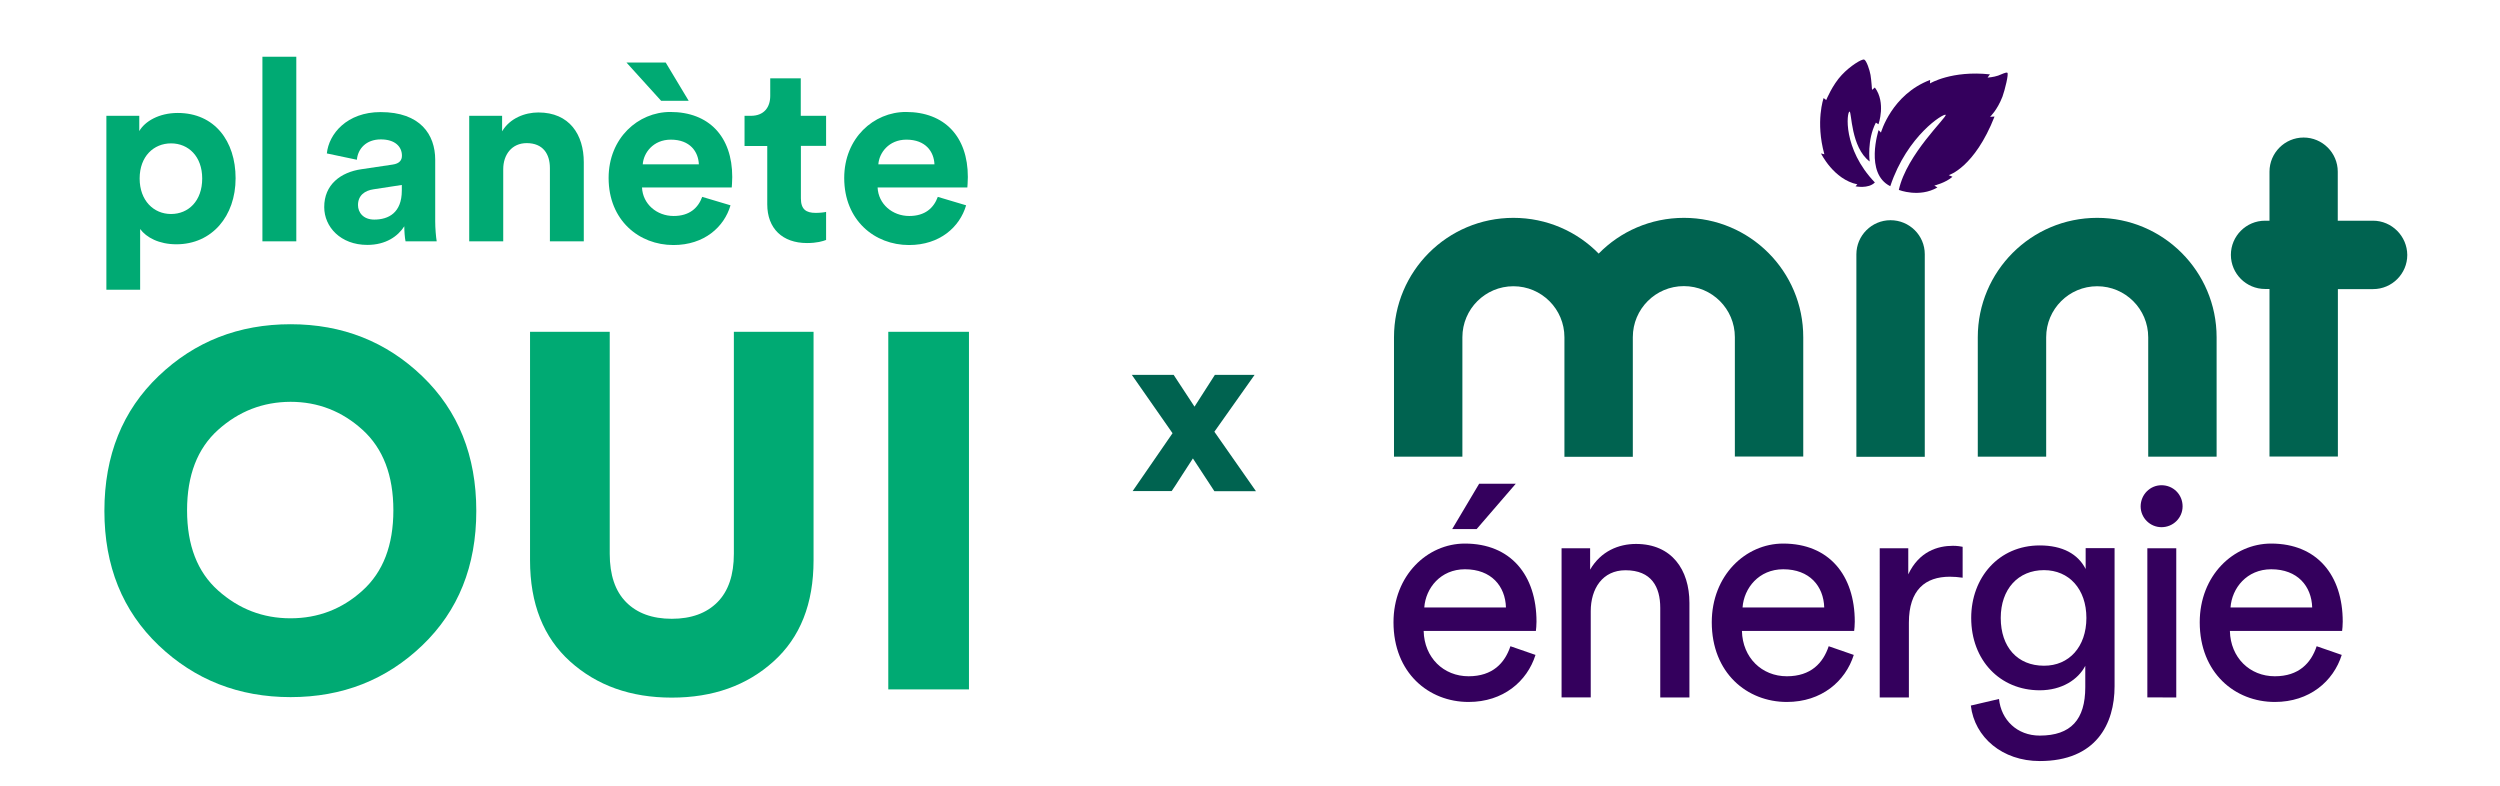
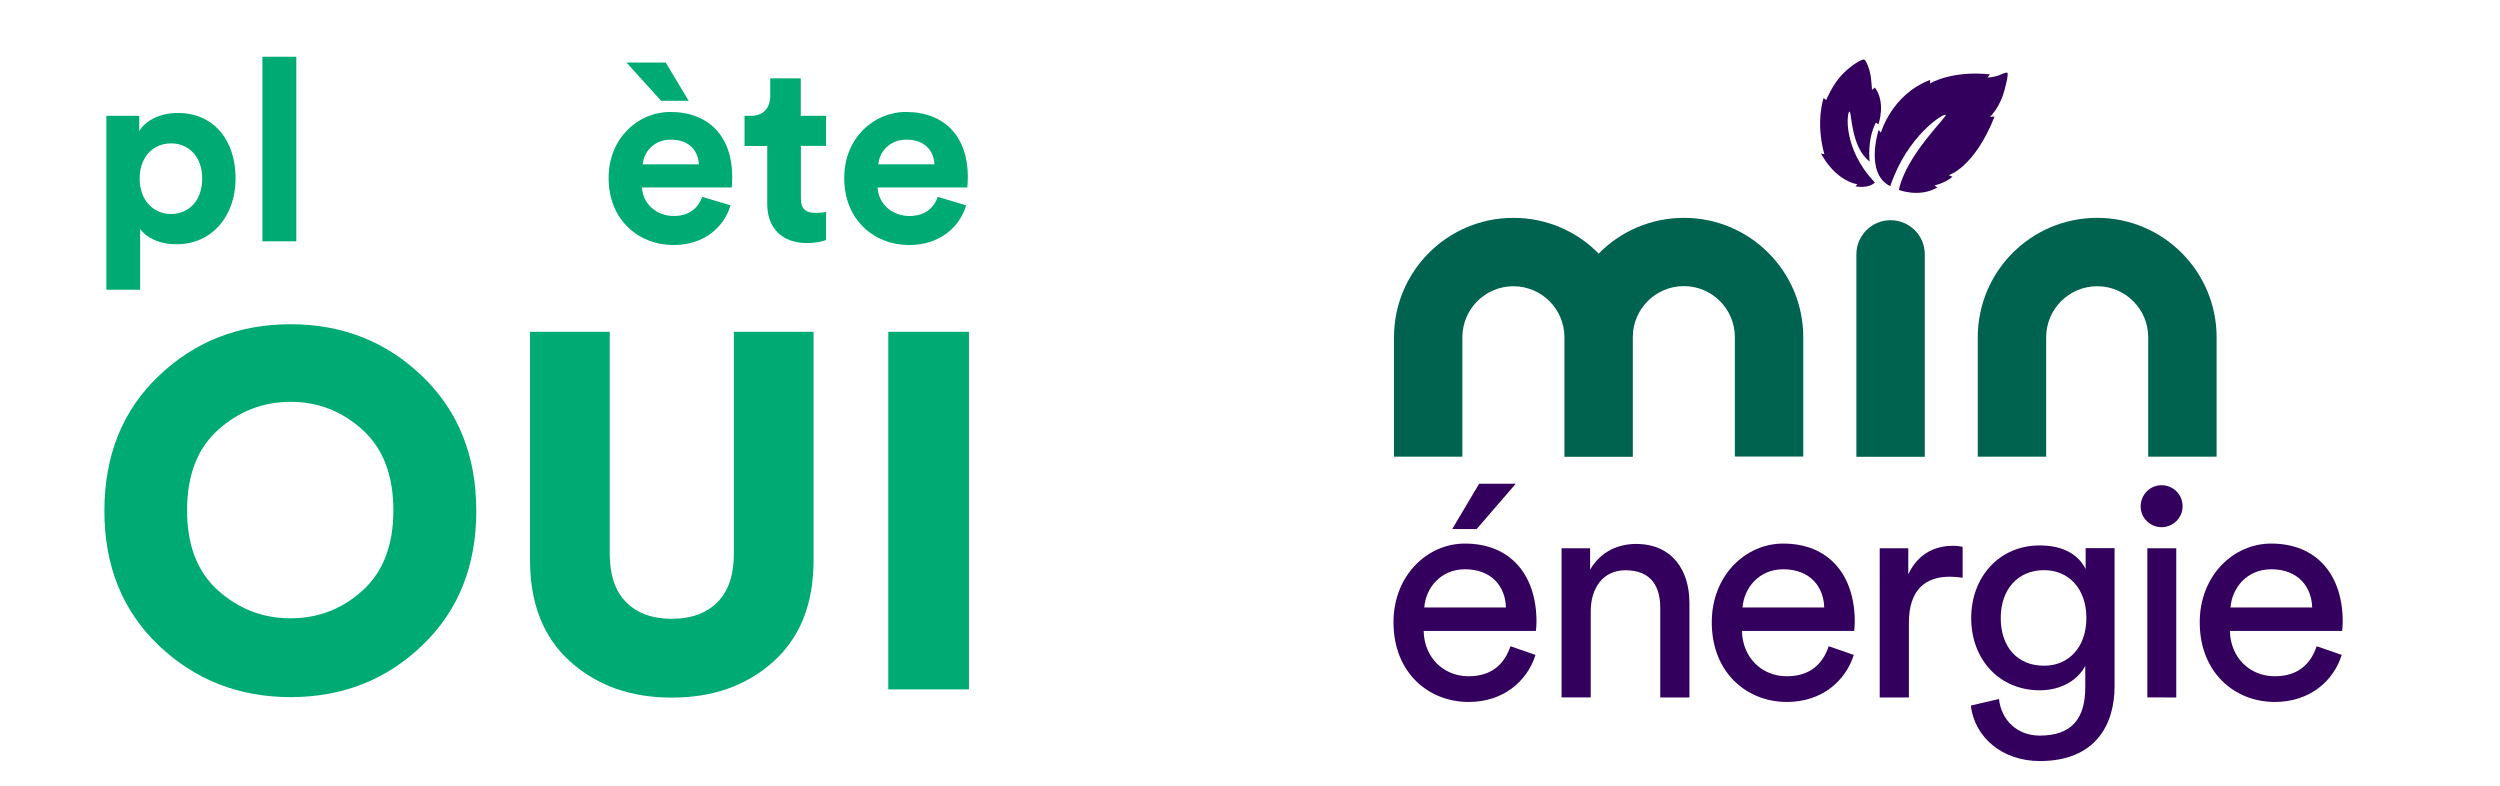
<svg xmlns="http://www.w3.org/2000/svg" version="1.1" id="Calque_1" x="0px" y="0px" viewBox="0 0 2014 632.8" style="enable-background:new 0 0 2014 632.8;" xml:space="preserve">
  <style type="text/css">
	.st0{fill:#34005D;}
	.st1{fill:#006350;}
	.st2{fill:#00AA73;}
</style>
  <g>
    <g>
      <path class="st0" d="M1237,527.6c-6.7,21.3-26,37.9-53.9,37.9c-32.2,0-60.5-23.5-60.5-64.2c0-37.7,27.2-63.4,57.5-63.4    c37,0,57.7,25.5,57.7,62.9c0,3-0.3,6-0.5,7.5h-90.4c0.5,21.5,16,36.5,36.2,36.5c19.4,0,29.2-10.7,33.7-24.2L1237,527.6z     M1213.2,489.4c-0.5-17.2-11.8-30.8-33-30.8c-19.7,0-31.7,15.2-32.8,30.8H1213.2z M1189.6,426.2h-19.7l21.7-36.5h29.5    L1189.6,426.2z" />
    </g>
    <g>
      <path class="st0" d="M1281.5,561.8H1258V441.7h23v17.2c8.7-14.9,23-20.7,37-20.7c28.7,0,43,20.7,43,47.5v76.2h-23.5v-72.2    c0-16.8-7-30.3-28-30.3c-18.5,0-28,14.8-28,33L1281.5,561.8L1281.5,561.8z" />
    </g>
    <g>
      <path class="st0" d="M1493.4,527.6c-6.7,21.3-26,37.9-53.9,37.9c-32.2,0-60.5-23.5-60.5-64.2c0-37.7,27.2-63.4,57.5-63.4    c37,0,57.7,25.5,57.7,62.9c0,3-0.3,6-0.5,7.5h-90.4c0.5,21.5,16,36.5,36.2,36.5c19.4,0,29.2-10.7,33.7-24.2L1493.4,527.6z     M1469.6,489.4c-0.5-17.2-11.8-30.8-33-30.8c-19.7,0-31.7,15.2-32.8,30.8H1469.6z" />
    </g>
    <g>
      <path class="st0" d="M1581.1,465.4c-3.5-0.5-7-0.8-10.3-0.8c-19.7,0-33,10.5-33,37v60.3h-23.5V441.7h23v21c8.7-18.5,23.8-23,36-23    c3.3,0,6.5,0.5,7.8,0.8L1581.1,465.4L1581.1,465.4z" />
    </g>
    <g>
      <path class="st0" d="M1610.4,563.1c1.7,16.8,14.5,29.5,32.8,29.5c25.2,0,36.7-13,36.7-39v-17.2c-5.7,11-18.8,19.7-36.7,19.7    c-32,0-55.2-24.2-55.2-58.3c0-32.5,22.2-58.4,55.2-58.4c18.5,0,30.9,7,37,19v-16.8h23.3v111.2c0,30.5-14.9,60.3-60.3,60.3    c-30,0-52.5-19-55.5-44.7L1610.4,563.1z M1680.8,497.8c0-23.3-14-38.5-34.2-38.5c-20.7,0-34.8,15.2-34.8,38.5    c0,23.5,13.5,38.5,34.8,38.5C1666.8,536.4,1680.8,521.1,1680.8,497.8z" />
    </g>
    <g>
      <path class="st0" d="M1741.3,390.9c9.5,0,17,7.5,17,17c0,9.2-7.5,16.8-17,16.8c-9.2,0-16.8-7.5-16.8-16.8    C1724.6,398.4,1732.1,390.9,1741.3,390.9z M1729.9,561.8V441.7h23.3v120.2L1729.9,561.8L1729.9,561.8z" />
    </g>
    <g>
      <path class="st0" d="M1886.5,527.6c-6.7,21.3-26,37.9-53.9,37.9c-32.2,0-60.5-23.5-60.5-64.2c0-37.7,27.2-63.4,57.5-63.4    c37,0,57.7,25.5,57.7,62.9c0,3-0.3,6-0.5,7.5h-90.4c0.5,21.5,16,36.5,36.2,36.5c19.4,0,29.2-10.7,33.7-24.2L1886.5,527.6z     M1862.7,489.4c-0.5-17.2-11.8-30.8-33-30.8c-19.7,0-31.7,15.2-32.8,30.8H1862.7z" />
    </g>
    <g>
      <g>
        <g>
          <g>
            <path class="st0" d="M1529.7,153c0,0,16.5,6.5,31.1-2l-2.5-1.5c0,0,9.3-2.3,14.6-7.1l-3-1.3c0,0,20.7-6,36.9-47.2l-3.6,0.2       c0,0,5.8-5.4,10-16.3c1.9-5.2,5.2-18.6,3.9-19.2c-1.1-0.6-4.4,1.2-7.4,2.3c-3.7,1.3-8.5,1.6-8.5,1.6s1.8-2.6,1.9-2.6       c-30.9-3.3-48.3,7.3-48.3,7.3l0.1-2.8c-31,11.7-39.6,42.4-39.6,42.4l-1.9-2c0,0-11.4,34.9,9.4,45.2       c13.7-41,43.1-58.9,44.6-57.5C1569,94,1536,124.2,1529.7,153z" />
          </g>
          <g>
            <path class="st0" d="M1501.8,48c-1.9-0.7-11.4,5.2-18.1,12.4c-7.6,8.1-12.5,20.2-12.5,20.2l-2.1-1.6c0,0-6.7,18.9,0.6,45.3       l-2.7-0.7c0,0,10.2,21,29.3,24.9l-1.5,1.6c0,0,10.3,2.2,15.6-3.1c-26.2-27.3-22.6-57.1-20.4-57.1c1.8,0,0.9,28.6,16.2,40.2       c0,0-2.3-17.3,5-31.3l2.1,1.3c0,0,6.2-17.3-2.9-29.6l-2.3,1.9c0,0-0.5-7.8-1.2-12C1506.2,56.3,1503.6,48.7,1501.8,48z" />
          </g>
        </g>
        <path class="st1" d="M1356.6,175.5c-26.9,0-51.3,11-68.7,28.8c-17.4-17.8-41.8-28.8-68.7-28.8c-53.2,0-96.2,43.1-96.2,96.2v96.2     h55.1v-96.2c0-22.7,18.4-41.1,41.1-41.1c22.7,0,41.1,18.4,41.1,41.1c0,0,0,0,0,0.1V368l0,0h55.1l0,0v-96.3v-0.1     c0-22.7,18.4-41.1,41.1-41.1c22.7,0,41.1,18.4,41.1,41.1v96.2h55.1v-96.1C1452.8,218.6,1409.7,175.5,1356.6,175.5z" />
        <path class="st1" d="M1689.5,175.5c-53.2,0-96.2,43.1-96.2,96.2v96.2h55.1v-96.2c0-22.7,18.4-41.1,41.1-41.1     c22.7,0,41.1,18.4,41.1,41.1v96.2h55.1v-96.2C1785.7,218.6,1742.6,175.5,1689.5,175.5z" />
        <path class="st1" d="M1523,177.4L1523,177.4c-15.2,0-27.5,12.4-27.5,27.5v163.1h55.1V204.8C1550.6,189.6,1538.2,177.4,1523,177.4     z" />
-         <path class="st1" d="M1911.7,177.8h-28.4v-39.5c0-15.2-12.4-27.5-27.5-27.5l0,0c-15.2,0-27.5,12.4-27.5,27.5v39.5h-3.6     c-15.2,0-27.5,12.4-27.5,27.5l0,0c0,15.2,12.4,27.5,27.5,27.5h3.6v135h55.1V232.9h28.4c15.2,0,27.5-12.4,27.5-27.5l0,0     C1939.2,190.2,1926.8,177.8,1911.7,177.8z" />
      </g>
    </g>
  </g>
  <g>
-     <path class="st1" d="M912.4,395.7l32.2-46.7l-32.8-47h33.7l16.8,25.6l16.4-25.6h32l-32.4,45.8c21,29.9,32.2,45.9,33.5,47.9h-33.5   L961,369.3c-1.9,2.9-4.9,7.5-9,13.9s-6.8,10.6-8.1,12.4h-31.5L912.4,395.7L912.4,395.7z" />
-   </g>
+     </g>
  <g>
    <path class="st2" d="M84.1,411.6c0-44.7,14.6-80.9,43.7-108.7c29.1-27.8,64.5-41.7,106.3-41.7c41.7,0,77.1,14,106.1,41.9   c29,27.9,43.5,64.1,43.5,108.5c0,44.4-14.5,80.5-43.5,108.3c-29,27.8-64.3,41.7-106.1,41.7c-41.7,0-77.1-13.9-106.3-41.7   C98.7,492.1,84.1,456,84.1,411.6z M175.7,346.3c-16.7,15-25,36.6-25,64.8c0,28.2,8.3,49.7,25,64.6c16.7,14.9,36.1,22.4,58.3,22.4   c22.2,0,41.6-7.4,58.1-22.4c16.5-14.9,24.8-36.4,24.8-64.6c0-28.2-8.3-49.8-24.8-64.8c-16.5-15-35.9-22.6-58.1-22.6   C211.8,323.8,192.4,331.3,175.7,346.3z" />
    <path class="st2" d="M623.1,532.9c-21.5,19.4-48.8,29.1-81.9,29.1c-33.1,0-60.3-9.7-81.9-29.1c-21.5-19.4-32.3-46.5-32.3-81.5   V267.3h64.2v178.8c0,17.1,4.4,30.1,13.2,39c8.8,8.9,21.1,13.4,36.8,13.4c15.7,0,28-4.5,36.8-13.4c8.8-8.9,13.2-21.9,13.2-39V267.3   h64.2v184.1C655.4,486.3,644.7,513.5,623.1,532.9z" />
    <path class="st2" d="M780.6,555.4h-65V267.3h65V555.4z" />
  </g>
  <g>
    <path class="st2" d="M85.7,233.4V93.3h26.5v12.3c4.5-7.8,15.8-14.6,31-14.6c29.6,0,46.6,22.6,46.6,52.6c0,30.6-19.1,53.2-47.7,53.2   c-14,0-24.2-5.5-29.2-12.3v48.9H85.7z M137.8,115.5c-14,0-25.3,10.5-25.3,28.3s11.3,28.6,25.3,28.6c14,0,25.1-10.5,25.1-28.6   C162.9,126,151.8,115.5,137.8,115.5z" />
    <path class="st2" d="M211.4,194.4V45.7h27.3v148.7H211.4z" />
-     <path class="st2" d="M291.3,136.3l24.9-3.7c5.8-0.8,7.6-3.7,7.6-7.2c0-7.2-5.5-13.1-17-13.1c-11.9,0-18.5,7.6-19.3,16.4l-24.2-5.1   c1.6-15.8,16.2-33.3,43.3-33.3c32,0,44,18.1,44,38.4v49.7c0,5.3,0.6,12.5,1.2,16h-25.1c-0.6-2.7-1-8.2-1-12.1   c-5.1,8-14.8,15-29.8,15c-21.6,0-34.7-14.6-34.7-30.4C261.1,148.8,274.4,138.7,291.3,136.3z M323.7,153.5V149l-22.8,3.5   c-7,1-12.5,4.9-12.5,12.7c0,6,4.3,11.7,13.1,11.7C313,176.9,323.7,171.4,323.7,153.5z" />
-     <path class="st2" d="M405.3,194.4h-27.3V93.3h26.5v12.5c6.2-10.5,18.3-15.2,29.2-15.2c25.1,0,36.6,17.9,36.6,40.1v63.7h-27.3v-59   c0-11.3-5.5-20.1-18.7-20.1c-11.9,0-18.9,9.2-18.9,21V194.4z" />
    <path class="st2" d="M588.5,165.4c-5.1,17.5-21.2,32-46,32c-27.7,0-52.2-19.9-52.2-54c0-32.2,23.8-53.2,49.7-53.2   c31.2,0,49.9,19.9,49.9,52.4c0,3.9-0.4,8-0.4,8.4h-72.3c0.6,13.4,11.9,23,25.5,23c12.7,0,19.7-6.4,23-15.4L588.5,165.4z    M504.7,50.4h31.6l18.5,30.8h-22.2L504.7,50.4z M563,132.4c-0.4-10.1-7-19.9-22.6-19.9c-14.2,0-22,10.7-22.6,19.9H563z" />
    <path class="st2" d="M645.2,93.3h20.3v24.2h-20.3v42.3c0,8.8,4.1,11.7,11.9,11.7c3.3,0,7-0.4,8.4-0.8v22.6c-2.5,1-7.4,2.5-15.4,2.5   c-19.7,0-32-11.7-32-31.2v-47h-18.3V93.3h5.1c10.7,0,15.6-7,15.6-16V63.1h24.6V93.3z" />
    <path class="st2" d="M778.3,165.4c-5.1,17.5-21.2,32-46,32c-27.7,0-52.2-19.9-52.2-54c0-32.2,23.8-53.2,49.7-53.2   c31.2,0,49.9,19.9,49.9,52.4c0,3.9-0.4,8-0.4,8.4H707c0.6,13.4,11.9,23,25.5,23c12.7,0,19.7-6.4,23-15.4L778.3,165.4z M752.8,132.4   c-0.4-10.1-7-19.9-22.6-19.9c-14.2,0-22,10.7-22.6,19.9H752.8z" />
  </g>
</svg>